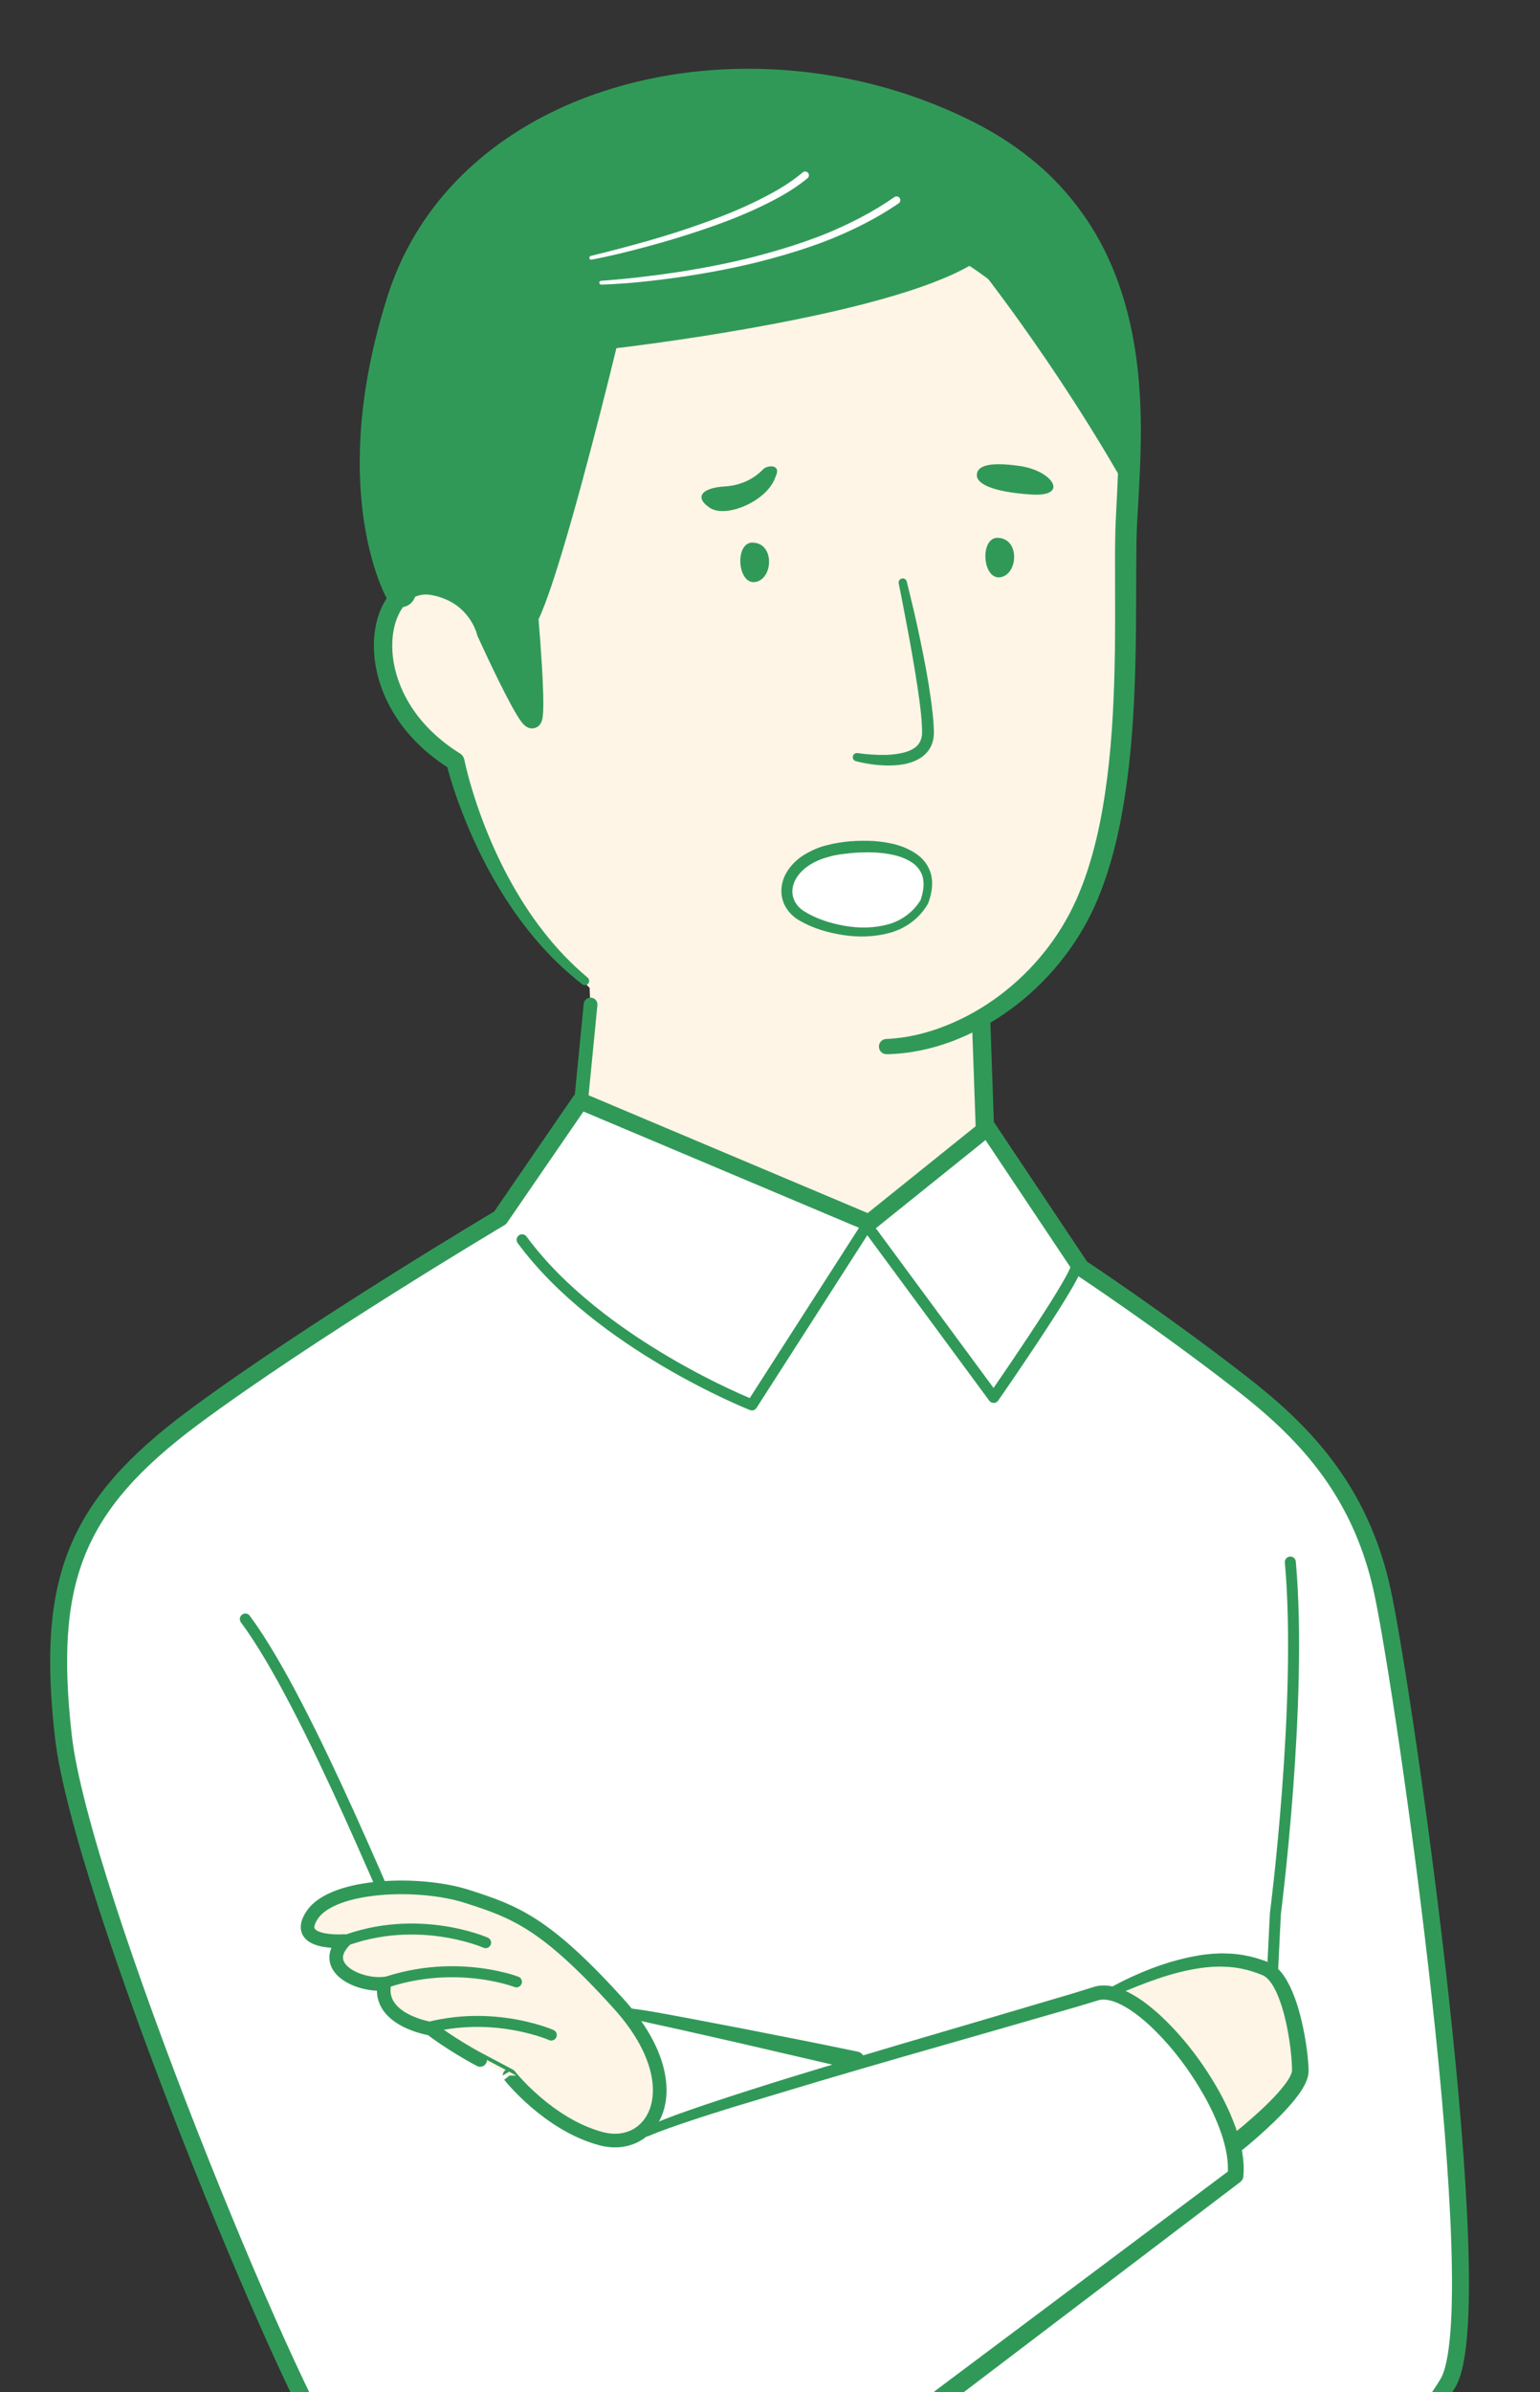
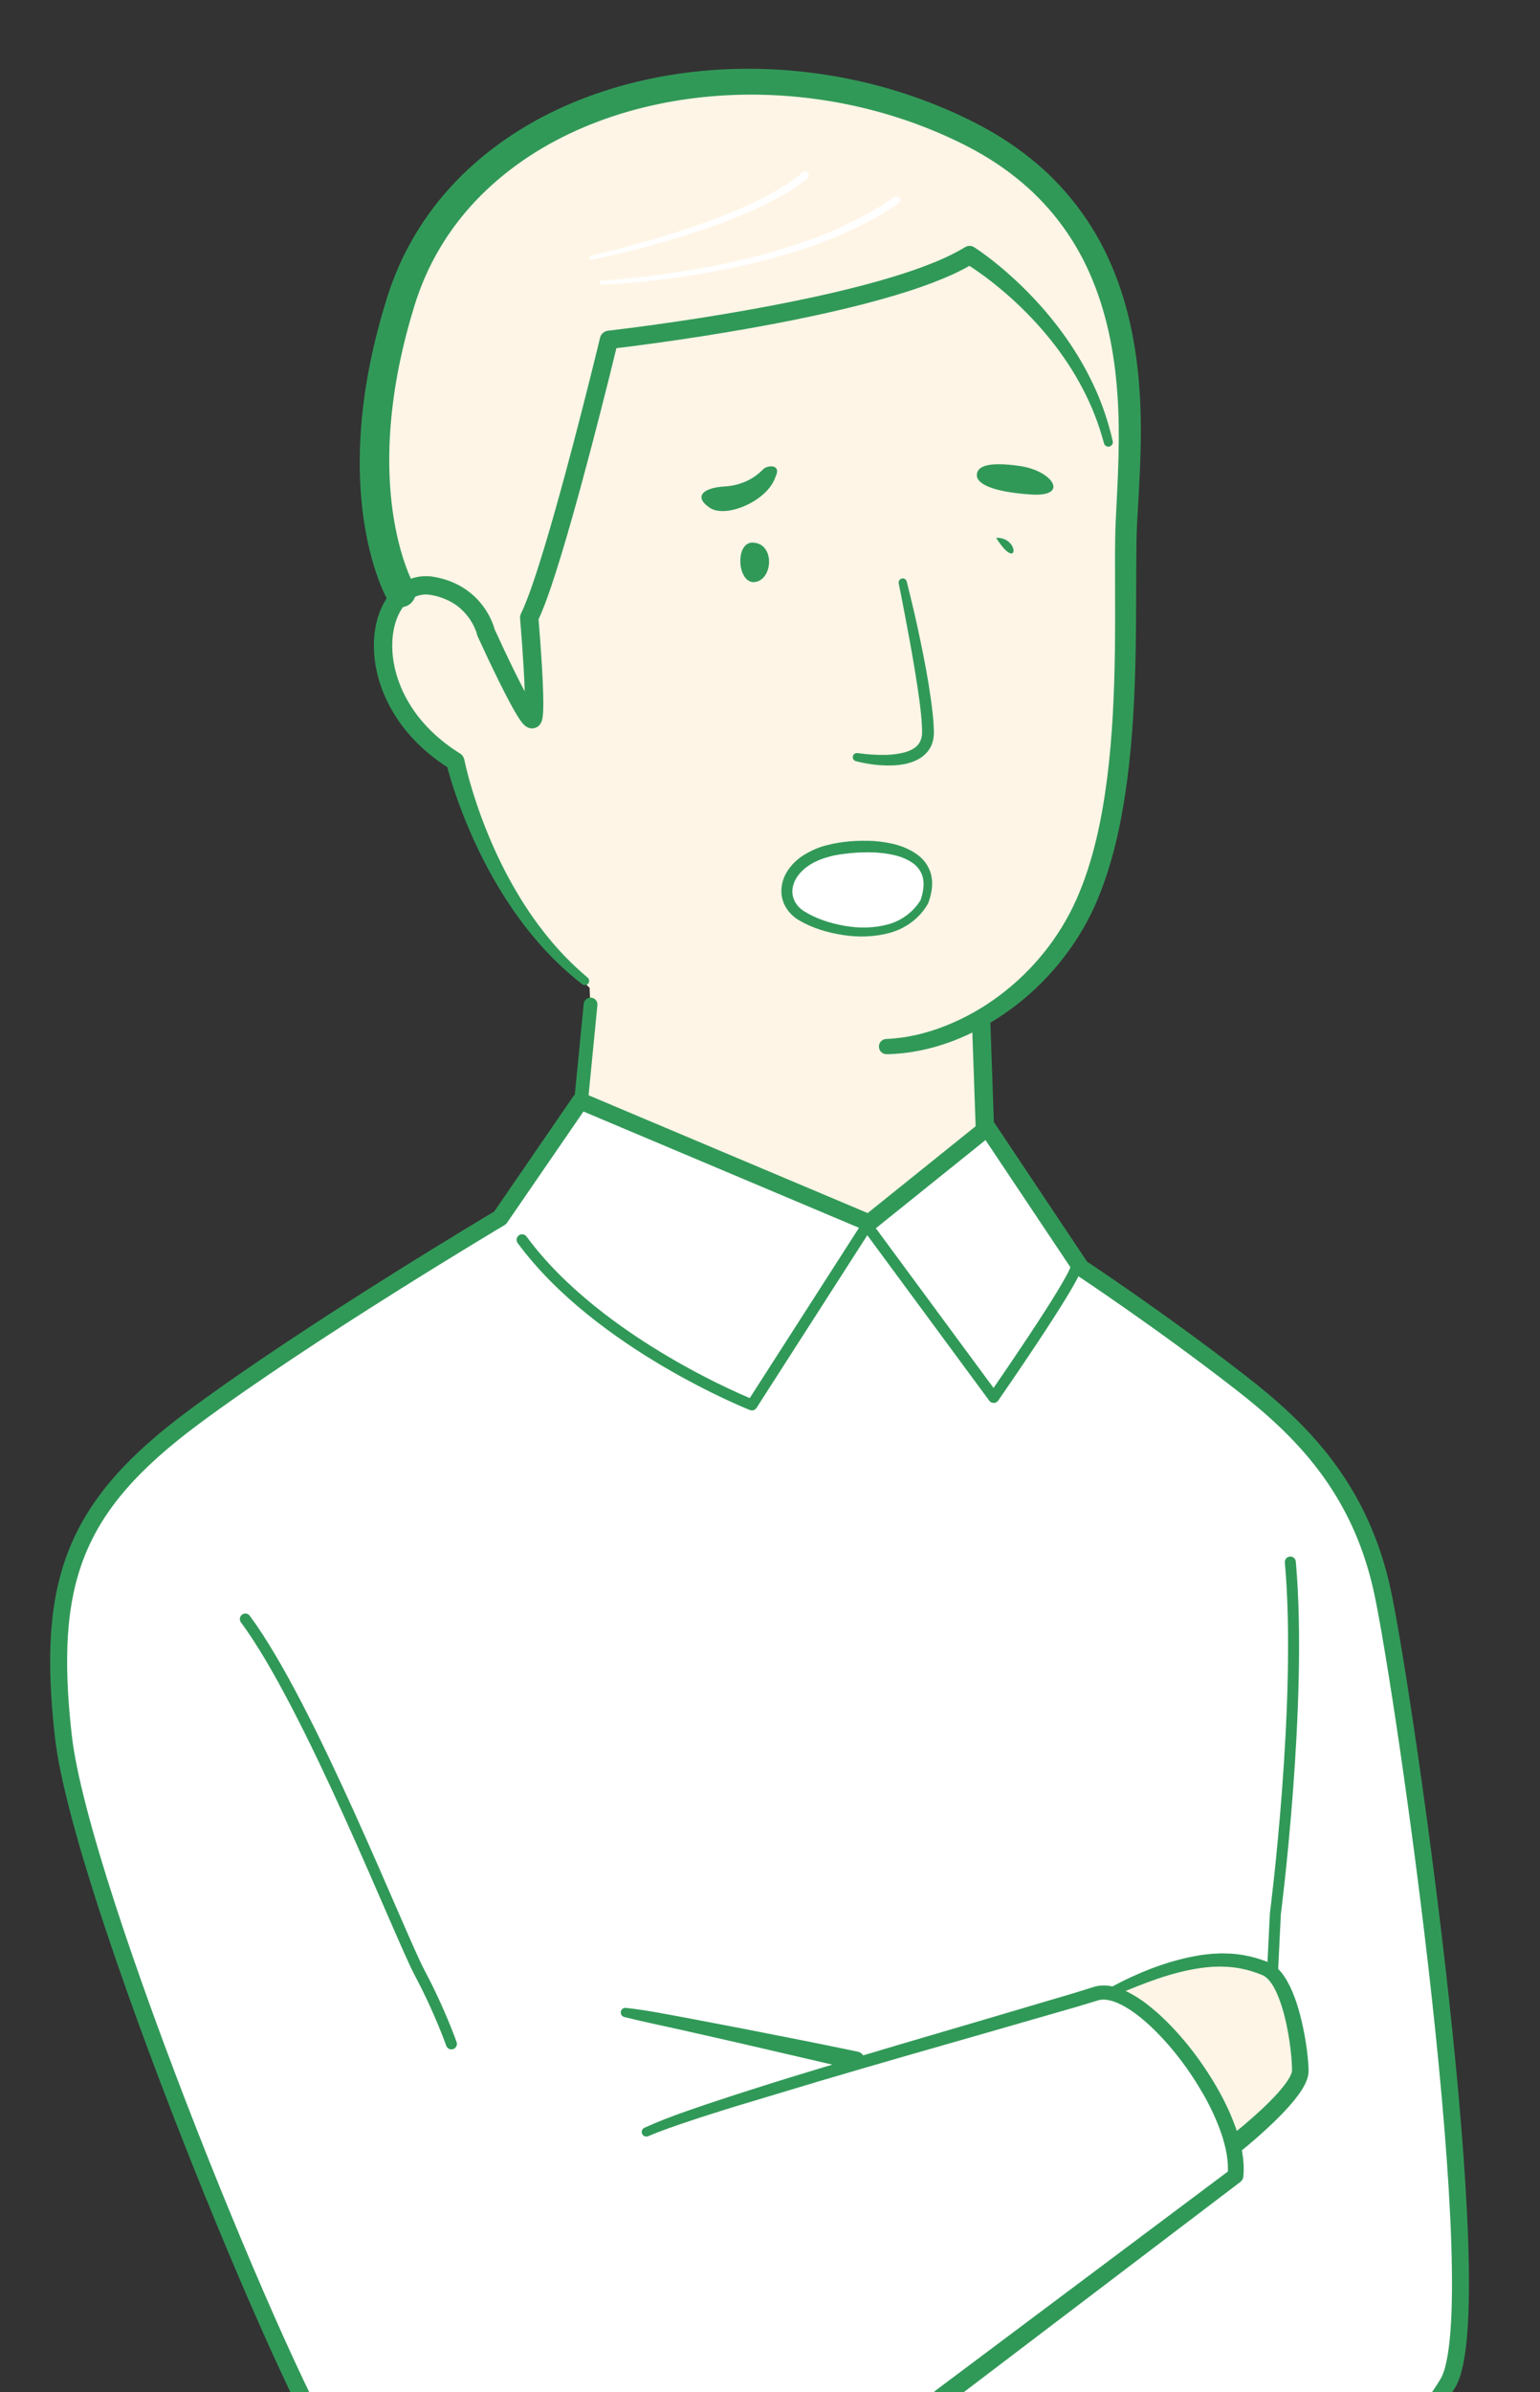
<svg xmlns="http://www.w3.org/2000/svg" xmlns:xlink="http://www.w3.org/1999/xlink" version="1.1" id="レイヤー_1" x="0px" y="0px" width="288.029px" height="447.187px" viewBox="0 0 288.029 447.187" style="enable-background:new 0 0 288.029 447.187;" xml:space="preserve">
  <rect x="0" y="0" width="288.029" height="447.187" fill="#333333" stroke="none" />
  <g>
    <path style="fill:#FFF5E6;" d="M81.04,109.544c-9.676-0.806-10.233,8.047-8.809,16.76c1.423,8.713,13.383,16.497,13.383,16.497   s4.437,16.509,9.86,24.996c3.96,6.198,14.807,16.873,14.807,16.873l0.191,5.51l-1.336,19.681l42.737,27.013l34.27-18.143   l-1.156-28.794c0,0,13-8,18.482-22.279c4.324-11.263,6.185-31.101,6.185-31.101l0.908-26.392l0.705-40.939   c0,0-4.435-33.464-57.655-36.286S81.04,72.048,81.04,109.544z" />
    <g>
      <defs>
        <path id="SVGID_1_" d="M184.678,210.792l-22.137,17.794l-53.992-22.774L93.54,227.654c0,0-35.588,21.135-57.346,37.298     c-22.357,16.608-27.605,30.705-24.342,59.611c3.264,28.906,42.228,123.497,51.553,136.085s20.213,19.981,33.027,19.156     c34.822-2.241,76.624-23.78,76.624-23.78s72.712,31.56,97.761-10.569c8.35-14.043-8.039-128.286-12.235-147.867     c-4.196-19.581-15.415-30.499-26.575-39.163c-15.006-11.65-29.838-21.446-29.838-21.446L184.678,210.792z" />
      </defs>
      <use xlink:href="#SVGID_1_" style="overflow:visible;fill:#FFFFFF;" />
      <clipPath id="SVGID_2_">
        <use xlink:href="#SVGID_1_" style="overflow:visible;" />
      </clipPath>
      <use xlink:href="#SVGID_1_" style="overflow:visible;fill:none;stroke:#319958;stroke-width:3.172;stroke-linecap:round;stroke-linejoin:round;stroke-miterlimit:10;" />
    </g>
    <path style="fill:none;stroke:#319958;stroke-width:2.058;stroke-linecap:round;stroke-linejoin:round;stroke-miterlimit:10;" d="   M97.649,231.754c14.399,19.584,42.98,30.866,42.98,30.866l21.527-33.533l23.696,32.134c0,0,14.668-21.109,15.385-24.244" />
    <line style="fill:none;stroke:#319958;stroke-width:3.436;stroke-linecap:round;stroke-linejoin:round;stroke-miterlimit:10;" x1="184.199" y1="210.727" x2="183.488" y2="190.437" />
    <g>
      <path style="fill:#FFF5E6;" d="M74.891,110.631c0,0-11.034-19.115,0.155-54.548c12.366-39.16,65.994-51.498,106.299-31.082    c36.559,18.519,29.536,58.424,29.226,75.519s1.333,47-7,67c-7.304,17.53-24.09,27.808-37.766,28.119" />
      <path style="fill:#319958;" d="M72.436,112.049c-0.354-0.644-0.549-1.08-0.79-1.608c-0.224-0.505-0.43-1.009-0.629-1.513    c-0.392-1.007-0.732-2.019-1.051-3.035c-0.62-2.033-1.113-4.085-1.501-6.148c-0.78-4.126-1.133-8.295-1.181-12.447    c-0.078-8.31,1.094-16.54,3.087-24.499c0.502-1.99,1.039-3.97,1.648-5.925c0.56-1.941,1.277-3.983,2.072-5.917    c1.603-3.898,3.679-7.603,6.138-11.021c4.92-6.852,11.419-12.443,18.611-16.634c7.212-4.191,15.117-7.019,23.205-8.669    c8.096-1.648,16.395-2.124,24.602-1.539c8.208,0.588,16.335,2.241,24.113,4.926c3.888,1.344,7.687,2.949,11.36,4.806    c3.697,1.875,7.258,4.09,10.517,6.714c6.559,5.199,11.816,12.093,15.118,19.761c3.348,7.667,4.891,15.924,5.4,24.082    c0.542,8.173-0.03,16.332-0.474,24.273c-0.198,3.909-0.156,7.937-0.181,11.937c-0.007,4.01-0.02,8.034-0.094,12.063    c-0.158,8.058-0.53,16.15-1.594,24.212c-1.082,8.043-2.75,16.132-6.172,23.734c-3.486,7.574-8.943,14.187-15.643,19.085    c-6.676,4.877-14.7,8.217-23.158,8.378c-0.788,0.015-1.439-0.612-1.454-1.4c-0.015-0.778,0.595-1.422,1.369-1.453l0.021-0.001    c3.811-0.151,7.604-1.07,11.181-2.503c3.586-1.423,6.978-3.356,10.07-5.683c6.19-4.65,11.18-10.875,14.31-17.923    c3.129-7.081,4.743-14.889,5.744-22.716c0.996-7.852,1.325-15.815,1.44-23.792c0.052-3.991,0.044-7.989,0.031-11.999    c0.003-4.02-0.057-8.017,0.118-12.121c0.399-8.067,0.89-15.962,0.317-23.813c-0.539-7.82-2.067-15.565-5.202-22.609    c-3.098-7.048-7.903-13.253-13.95-17.988c-3.007-2.389-6.305-4.412-9.771-6.142c-3.496-1.741-7.11-3.243-10.811-4.497    c-7.402-2.506-15.137-4.031-22.932-4.542c-7.793-0.509-15.655-0.007-23.272,1.592c-7.609,1.6-14.988,4.302-21.633,8.218    c-6.629,3.918-12.517,9.067-16.928,15.29c-2.206,3.105-4.057,6.457-5.483,9.986c-0.715,1.78-1.325,3.53-1.866,5.445    c-0.573,1.877-1.074,3.773-1.542,5.673c-1.856,7.603-2.906,15.393-2.785,23.133c0.067,3.866,0.42,7.718,1.154,11.47    c0.364,1.876,0.822,3.726,1.383,5.526c0.288,0.895,0.592,1.784,0.933,2.643c0.172,0.428,0.348,0.851,0.533,1.261    c0.174,0.385,0.405,0.856,0.536,1.091l0.051,0.091c0.761,1.368,0.269,3.094-1.099,3.855s-3.094,0.269-3.855-1.099L72.436,112.049z    " />
    </g>
-     <path style="fill:#319958;" d="M181.346,47.691c-46.774,16.496-67.441,15.829-67.441,15.829s-5.85,39.857-14.925,51.929   c1.925,18.071,1.925,18.071,1.925,18.071s-10.333-5.667-12.667-20c-14-6-13.347-2.889-13.347-2.889s-14.653-40.111,6.68-68.444   s56.333-32.667,92.333-20.333s40,44.333,37.667,71C197.238,67.187,181.346,47.691,181.346,47.691z" />
    <g>
      <path style="fill:#319958;" d="M169.589,108.709c0.9,3.621,1.773,7.239,2.522,10.892c0.765,3.649,1.466,7.315,1.984,11.032    c0.254,1.863,0.496,3.722,0.557,5.664c0.063,0.933-0.016,2.187-0.547,3.229c-0.507,1.08-1.434,1.905-2.393,2.418    c-1.953,1.035-3.993,1.166-5.927,1.146c-1.951-0.04-3.826-0.32-5.709-0.804c-0.413-0.106-0.662-0.527-0.555-0.94    c0.099-0.384,0.469-0.626,0.852-0.573l0.038,0.005c1.759,0.25,3.598,0.375,5.364,0.33c0.885-0.029,1.76-0.119,2.594-0.283    c0.833-0.155,1.636-0.397,2.294-0.778c1.365-0.758,1.902-1.966,1.787-3.694c-0.039-1.775-0.258-3.611-0.492-5.43    c-0.5-3.646-1.118-7.299-1.776-10.944c-0.687-3.64-1.348-7.295-2.096-10.922l-0.001-0.005c-0.086-0.418,0.183-0.826,0.6-0.912    C169.091,108.055,169.489,108.309,169.589,108.709z" />
    </g>
    <line style="fill:none;stroke:#319958;stroke-width:2.573;stroke-linecap:round;stroke-linejoin:round;stroke-miterlimit:10;" x1="110.453" y1="187.769" x2="108.614" y2="206.539" />
    <path style="fill:#319958;" d="M182.701,88.883c0.04,1.611,3.115,3.115,10.236,3.56c7.12,0.445,4.005-4.45-2.225-5.34   C184.481,86.213,182.661,87.272,182.701,88.883z" />
    <path style="fill:#319958;" d="M140.47,101.434c-3.115,0.445-2.448,8.01,0.89,7.343   C144.698,108.109,144.921,101.211,140.47,101.434z" />
-     <path style="fill:#319958;" d="M186.308,100.544c-3.115,0.445-2.448,8.01,0.89,7.343   C190.535,107.219,190.758,100.321,186.308,100.544z" />
+     <path style="fill:#319958;" d="M186.308,100.544C190.535,107.219,190.758,100.321,186.308,100.544z" />
    <g>
      <path style="fill:#319958;" d="M206.479,82.856c-0.955-3.519-2.258-6.94-3.961-10.158c-1.678-3.229-3.703-6.271-5.97-9.114    c-2.271-2.841-4.791-5.482-7.492-7.913c-2.691-2.404-5.63-4.692-8.601-6.511l1.795-0.008l0,0c-2.644,1.604-5.397,2.779-8.17,3.832    c-2.775,1.049-5.586,1.918-8.406,2.729c-5.643,1.612-11.341,2.905-17.057,4.065c-5.716,1.158-11.456,2.157-17.207,3.063    c-5.757,0.897-11.506,1.707-17.314,2.387l1.479-1.305c-2.138,8.779-4.365,17.518-6.729,26.239    c-1.186,4.359-2.405,8.711-3.716,13.049c-0.657,2.169-1.334,4.335-2.066,6.496c-0.745,2.167-1.493,4.306-2.547,6.509l0.175-0.916    c0.263,3.141,0.493,6.267,0.678,9.415c0.091,1.574,0.17,3.149,0.216,4.74c0.022,0.796,0.037,1.595,0.03,2.413    c-0.004,0.41-0.013,0.823-0.038,1.256c-0.012,0.217-0.028,0.439-0.056,0.681c-0.033,0.252-0.049,0.473-0.17,0.888    c-0.038,0.114-0.069,0.222-0.169,0.42c-0.026,0.049-0.035,0.071-0.078,0.142c-0.047,0.075-0.099,0.147-0.155,0.217l-0.086,0.101    c-0.021,0.025-0.06,0.067-0.141,0.136c-0.137,0.118-0.299,0.221-0.465,0.295c-0.313,0.146-0.685,0.179-0.987,0.143    c-0.189-0.026-0.416-0.095-0.56-0.162c-0.101-0.048-0.2-0.103-0.294-0.163c-0.085-0.056-0.121-0.087-0.183-0.134    c-0.396-0.331-0.517-0.52-0.689-0.728c-0.307-0.4-0.531-0.754-0.758-1.115c-0.442-0.715-0.836-1.417-1.219-2.121    c-0.764-1.408-1.479-2.817-2.181-4.231c-1.4-2.831-2.739-5.666-4.052-8.535c-0.043-0.093-0.076-0.188-0.1-0.284l-0.015-0.062    c-0.081-0.333-0.285-0.895-0.488-1.334c-0.213-0.465-0.462-0.918-0.74-1.349c-0.558-0.863-1.237-1.642-2.017-2.298    c-1.536-1.317-3.574-2.14-5.589-2.449c-1.848-0.26-3.552,0.472-4.771,1.983c-1.219,1.503-1.922,3.575-2.156,5.698    c-0.467,4.297,0.771,8.803,3.064,12.602c2.293,3.835,5.67,6.998,9.527,9.391l0.001,0l0.052,0.035    c0.384,0.257,0.632,0.647,0.724,1.066c0.81,3.768,2.021,7.633,3.406,11.339c1.407,3.718,3.028,7.365,4.929,10.859    c1.892,3.498,4.036,6.866,6.491,9.994c2.434,3.145,5.202,6.025,8.242,8.589l0.008,0.007c0.338,0.285,0.381,0.791,0.096,1.129    c-0.278,0.33-0.767,0.378-1.105,0.115c-3.235-2.524-6.208-5.392-8.841-8.541c-2.655-3.132-4.997-6.522-7.084-10.052    c-2.096-3.528-3.907-7.219-5.503-10.999c-1.582-3.806-2.954-7.622-3.999-11.719l0.775,1.1l-0.001,0    c-4.24-2.629-8.042-6.163-10.662-10.541c-2.611-4.35-4.093-9.52-3.534-14.757c0.3-2.596,1.118-5.257,2.912-7.49    c0.898-1.101,2.081-2.066,3.479-2.649c1.393-0.593,2.957-0.757,4.397-0.564c1.397,0.218,2.63,0.552,3.891,1.098    c1.243,0.531,2.422,1.25,3.467,2.131c1.046,0.881,1.952,1.921,2.689,3.062c0.368,0.571,0.696,1.167,0.98,1.787    c0.285,0.648,0.515,1.204,0.719,2.03l-0.115-0.346c1.292,2.823,2.627,5.65,4.003,8.431c0.69,1.39,1.392,2.772,2.121,4.116    c0.364,0.67,0.738,1.333,1.119,1.949c0.188,0.303,0.387,0.608,0.558,0.828c0.069,0.099,0.194,0.218,0.102,0.135l-0.066-0.045    c-0.052-0.036-0.108-0.067-0.167-0.091c-0.099-0.048-0.277-0.107-0.42-0.118c-0.255-0.041-0.573,0-0.845,0.121    c-0.146,0.062-0.286,0.152-0.403,0.256l-0.115,0.112l-0.064,0.072c-0.041,0.05-0.078,0.103-0.111,0.158l-0.045,0.077    c-0.054,0.111-0.055,0.125-0.062,0.147c-0.007,0.039,0.027-0.13,0.04-0.266c0.017-0.146,0.03-0.315,0.04-0.489    c0.02-0.348,0.029-0.718,0.032-1.091c0.007-0.748-0.007-1.514-0.029-2.282c-0.045-1.538-0.122-3.089-0.212-4.64    c-0.181-3.102-0.411-6.221-0.671-9.318c-0.027-0.316,0.034-0.62,0.161-0.887l0.014-0.029c0.894-1.864,1.652-3.983,2.367-6.077    c0.713-2.107,1.381-4.243,2.031-6.387c1.296-4.29,2.509-8.618,3.689-12.956c2.352-8.677,4.578-17.408,6.704-26.143    c0.175-0.719,0.785-1.222,1.479-1.305c5.716-0.669,11.458-1.477,17.164-2.367c5.709-0.9,11.403-1.891,17.058-3.036    c5.653-1.146,11.279-2.425,16.793-4c2.754-0.791,5.49-1.639,8.143-2.642c2.647-1.001,5.249-2.128,7.569-3.537l0,0l0.153-0.083    c0.536-0.291,1.167-0.241,1.642,0.075c3.28,2.19,6.12,4.615,8.868,7.258c2.717,2.645,5.23,5.495,7.477,8.546    c2.243,3.052,4.226,6.301,5.84,9.728c1.638,3.415,2.854,7.026,3.698,10.707c0.104,0.454-0.18,0.907-0.634,1.011    c-0.443,0.101-0.884-0.166-1.003-0.6L206.479,82.856z" />
    </g>
    <g>
      <path style="fill:#FFFFFF;" d="M168.082,38.011c-4.054,2.779-8.446,4.958-12.959,6.785c-4.536,1.777-9.204,3.154-13.912,4.329    c-4.717,1.145-9.493,2.014-14.288,2.712c-4.8,0.68-9.616,1.209-14.472,1.369c-0.197,0.007-0.362-0.148-0.368-0.345    c-0.006-0.192,0.14-0.354,0.33-0.368l0.01-0.001c4.796-0.349,9.596-0.908,14.357-1.628c4.76-0.742,9.496-1.652,14.161-2.834    c4.655-1.211,9.26-2.62,13.71-4.416c4.424-1.843,8.704-4.026,12.608-6.758l0.017-0.012c0.321-0.224,0.763-0.146,0.987,0.174    c0.224,0.321,0.146,0.762-0.174,0.987L168.082,38.011z" />
    </g>
    <g>
      <path style="fill:#FFFFFF;" d="M151.036,33.31c-2.863,2.38-6.119,4.072-9.398,5.615c-3.29,1.536-6.678,2.82-10.1,3.976    c-3.42,1.166-6.877,2.209-10.361,3.147c-3.484,0.941-6.98,1.817-10.532,2.489c-0.194,0.037-0.38-0.091-0.417-0.284    c-0.035-0.187,0.082-0.367,0.264-0.413l0.007-0.002c6.964-1.719,13.92-3.58,20.669-6.001c3.379-1.192,6.716-2.51,9.928-4.062    c3.198-1.553,6.362-3.267,9.019-5.54l0.009-0.007c0.297-0.254,0.745-0.22,0.999,0.078c0.254,0.297,0.22,0.745-0.078,0.999    C151.042,33.305,151.038,33.309,151.036,33.31z" />
    </g>
    <path style="fill:#FFFFFF;stroke:#319958;stroke-width:2.058;stroke-linecap:round;stroke-linejoin:round;stroke-miterlimit:10;" d="   M45.887,302.65c12.122,16.318,28.906,59.21,32.636,66.204c3.73,6.993,5.906,13.21,5.906,13.21" />
    <g>
      <path style="fill:#FFF5E6;" d="M208.231,372.204c16.318-7.926,23.777-6.061,28.44-4.196s6.527,14.919,6.527,19.115    S230.61,401.11,230.61,401.11" />
      <path style="fill:#319958;" d="M207.853,371.426c5.166-2.746,10.693-4.999,16.65-5.944c0.74-0.129,1.5-0.176,2.25-0.265    c0.761-0.02,1.517-0.101,2.284-0.062c1.528,0.002,3.071,0.185,4.577,0.523c0.753,0.164,1.498,0.376,2.222,0.62    c0.368,0.114,0.719,0.251,1.075,0.382l0.27,0.101l0.34,0.158c0.234,0.101,0.429,0.236,0.632,0.366    c1.564,1.106,2.369,2.558,3.084,3.945c1.348,2.824,2.082,5.734,2.663,8.659c0.283,1.465,0.506,2.937,0.667,4.429    c0.079,0.748,0.142,1.498,0.173,2.275c0.003,0.214,0.018,0.355,0.006,0.633c-0.016,0.297-0.044,0.599-0.112,0.84    c-0.112,0.525-0.292,0.945-0.477,1.348c-0.766,1.573-1.737,2.755-2.723,3.92c-0.996,1.146-2.036,2.219-3.103,3.252    c-2.141,2.069-4.341,3.988-6.665,5.859c-0.739,0.595-1.821,0.478-2.416-0.261c-0.595-0.739-0.478-1.821,0.261-2.416    c0.005-0.004,0.01-0.008,0.015-0.012l0.031-0.024c2.225-1.732,4.435-3.597,6.498-5.53c1.034-0.969,2.031-1.967,2.956-2.997    c0.908-1.024,1.786-2.119,2.312-3.152c0.125-0.25,0.233-0.505,0.272-0.69c0.039-0.109,0.031-0.169,0.045-0.234    c0.013-0.083,0.004-0.305,0.005-0.454c-0.012-0.673-0.055-1.371-0.113-2.068c-0.12-1.396-0.302-2.801-0.539-4.191    c-0.482-2.769-1.143-5.55-2.253-7.996c-0.556-1.192-1.271-2.346-2.099-2.932c-0.102-0.066-0.201-0.147-0.304-0.186l-0.15-0.079    l-0.237-0.095c-0.323-0.126-0.645-0.261-0.968-0.368c-0.646-0.233-1.296-0.433-1.956-0.592c-1.318-0.326-2.671-0.519-4.045-0.55    c-0.684-0.052-1.378,0.01-2.067,0.011c-0.692,0.069-1.385,0.094-2.077,0.2c-5.567,0.731-10.938,2.897-16.224,5.131l-0.013,0.005    c-0.44,0.186-0.948-0.02-1.134-0.46C207.287,372.111,207.463,371.634,207.853,371.426z" />
    </g>
    <g>
      <path style="fill:#FFFFFF;" d="M120.905,398.521c10.723-5.128,75.671-23.053,84.063-25.851    c8.392-2.797,27.507,21.446,26.109,34.034l-55.014,41.494" />
      <path style="fill:#319958;" d="M120.531,397.74c2.619-1.191,5.244-2.189,7.896-3.111c2.647-0.935,5.308-1.809,7.968-2.686    c5.326-1.731,10.665-3.409,16.022-5.021c10.707-3.247,21.44-6.399,32.17-9.544l16.073-4.748l3.99-1.237    c1.803-0.528,3.526-0.147,4.965,0.392c2.908,1.143,5.206,2.989,7.355,4.916c4.232,3.935,7.725,8.504,10.605,13.46    c1.437,2.481,2.673,5.094,3.639,7.845c0.923,2.758,1.615,5.701,1.331,8.86c-0.037,0.409-0.245,0.762-0.547,0.993l-0.032,0.025    l-54.871,41.685c-0.756,0.574-1.833,0.427-2.407-0.329c-0.574-0.756-0.427-1.833,0.329-2.407l0.009-0.007l55.158-41.303    l-0.579,1.017c0.244-2.435-0.3-5.08-1.137-7.602c-0.869-2.53-2.011-5.004-3.361-7.369c-2.697-4.725-6.046-9.157-9.985-12.865    c-1.974-1.813-4.141-3.513-6.457-4.427c-1.144-0.451-2.317-0.631-3.228-0.367l-4.028,1.218l-16.13,4.644    c-10.752,3.07-21.498,6.146-32.214,9.315l-16.045,4.825c-2.663,0.833-5.326,1.664-7.965,2.552c-2.64,0.878-5.28,1.774-7.78,2.836    l-0.051,0.022c-0.439,0.187-0.947-0.018-1.133-0.458C119.91,398.432,120.106,397.934,120.531,397.74z" />
    </g>
    <path style="fill:#FFFFFF;stroke:#319958;stroke-width:2.058;stroke-linecap:round;stroke-linejoin:round;stroke-miterlimit:10;" d="   M241.333,291.993c2.331,26.109-2.797,65.738-2.797,65.738l-0.514,10.457" />
    <g>
      <defs>
-         <path id="SVGID_3_" d="M87.34,354.492c-8.889-2.853-24.957-2.313-28.891,3.393c-3.934,5.706,5.916,4.956,5.916,4.956     c-4.715,5.015,2.883,8.489,7.528,7.959c-1.352,6.877,8.689,8.429,8.689,8.429s3.724,2.923,9.22,5.837s5.496,2.913,5.496,2.913     s7.207,9.16,17.118,11.803s17.119-9.91,3.335-25.167S96.229,357.345,87.34,354.492z" />
-       </defs>
+         </defs>
      <use xlink:href="#SVGID_3_" style="overflow:visible;fill:#FFF5E6;" />
      <clipPath id="SVGID_4_">
        <use xlink:href="#SVGID_3_" style="overflow:visible;" />
      </clipPath>
      <path style="clip-path:url(#SVGID_4_);fill:none;stroke:#319958;stroke-width:2.058;stroke-linecap:round;stroke-linejoin:round;stroke-miterlimit:10;" d="    M90.823,363.141c0,0-13.815-6.097-28.621,0.569" />
      <path style="clip-path:url(#SVGID_4_);fill:none;stroke:#319958;stroke-width:2.058;stroke-linecap:round;stroke-linejoin:round;stroke-miterlimit:10;" d="    M96.589,370.469c0,0-13.264-5.146-28.07,1.521" />
      <path style="clip-path:url(#SVGID_4_);fill:none;stroke:#319958;stroke-width:2.058;stroke-linecap:round;stroke-linejoin:round;stroke-miterlimit:10;" d="    M103.106,380.41c0,0-13.815-6.097-28.621,0.569" />
      <use xlink:href="#SVGID_3_" style="overflow:visible;fill:none;stroke:#319958;stroke-width:2.551;stroke-linecap:round;stroke-linejoin:round;stroke-miterlimit:10;" />
    </g>
    <g>
      <path style="fill:#319958;" d="M117.053,375.335c3.682,0.391,7.285,1.121,10.901,1.782l10.828,2.067    c7.214,1.396,14.416,2.83,21.611,4.326c0.929,0.193,1.526,1.103,1.332,2.032c-0.193,0.929-1.103,1.526-2.032,1.332    c-0.01-0.002-0.029-0.006-0.039-0.009l-21.445-4.973l-10.733-2.431c-3.577-0.806-7.172-1.526-10.718-2.421l-0.007-0.002    c-0.464-0.117-0.746-0.588-0.629-1.053C116.228,375.561,116.63,375.29,117.053,375.335z" />
    </g>
    <path style="fill:#319958;" d="M145.022,89.187c-1.5,4.5-9.25,7.75-12.25,5.75s-1.5-3.75,2.75-4s6.5-2.5,7.25-3.25   S146.272,86.687,145.022,89.187z" />
    <g>
      <path style="fill:#FFFFFF;" d="M172.905,168.521c3-8-4.667-11.333-15.333-10s-13,9.333-7.667,12.667    C155.238,174.521,168.238,176.854,172.905,168.521z" />
      <path style="fill:#319958;" d="M172.204,168.196c0.381-1.192,0.661-2.518,0.473-3.741c-0.167-1.226-0.852-2.288-1.848-3.04    c-2.041-1.507-4.841-1.951-7.536-2.075c-1.366-0.042-2.742-0.004-4.117,0.132c-1.384,0.141-2.729,0.284-4.014,0.648    c-2.556,0.652-5.04,1.992-6.266,4.105c-0.612,1.031-0.858,2.224-0.596,3.329c0.248,1.108,1.009,2.094,2.05,2.761    c2.224,1.407,4.928,2.282,7.62,2.747c2.701,0.489,5.508,0.446,8.099-0.263C168.65,172.115,170.927,170.381,172.204,168.196z     M173.605,168.846c-1.551,2.776-4.176,4.679-7.081,5.504c-2.898,0.806-5.921,0.888-8.826,0.441    c-2.912-0.45-5.761-1.269-8.397-2.849c-1.368-0.832-2.548-2.213-2.967-3.89c-0.441-1.669-0.091-3.463,0.723-4.878    c0.821-1.422,2.008-2.556,3.327-3.377c1.328-0.796,2.743-1.438,4.209-1.793c2.948-0.768,5.844-0.935,8.81-0.795    c2.925,0.231,6.019,0.82,8.546,2.834c1.238,1.015,2.134,2.565,2.332,4.173C174.487,165.832,174.137,167.354,173.605,168.846z" />
    </g>
  </g>
</svg>